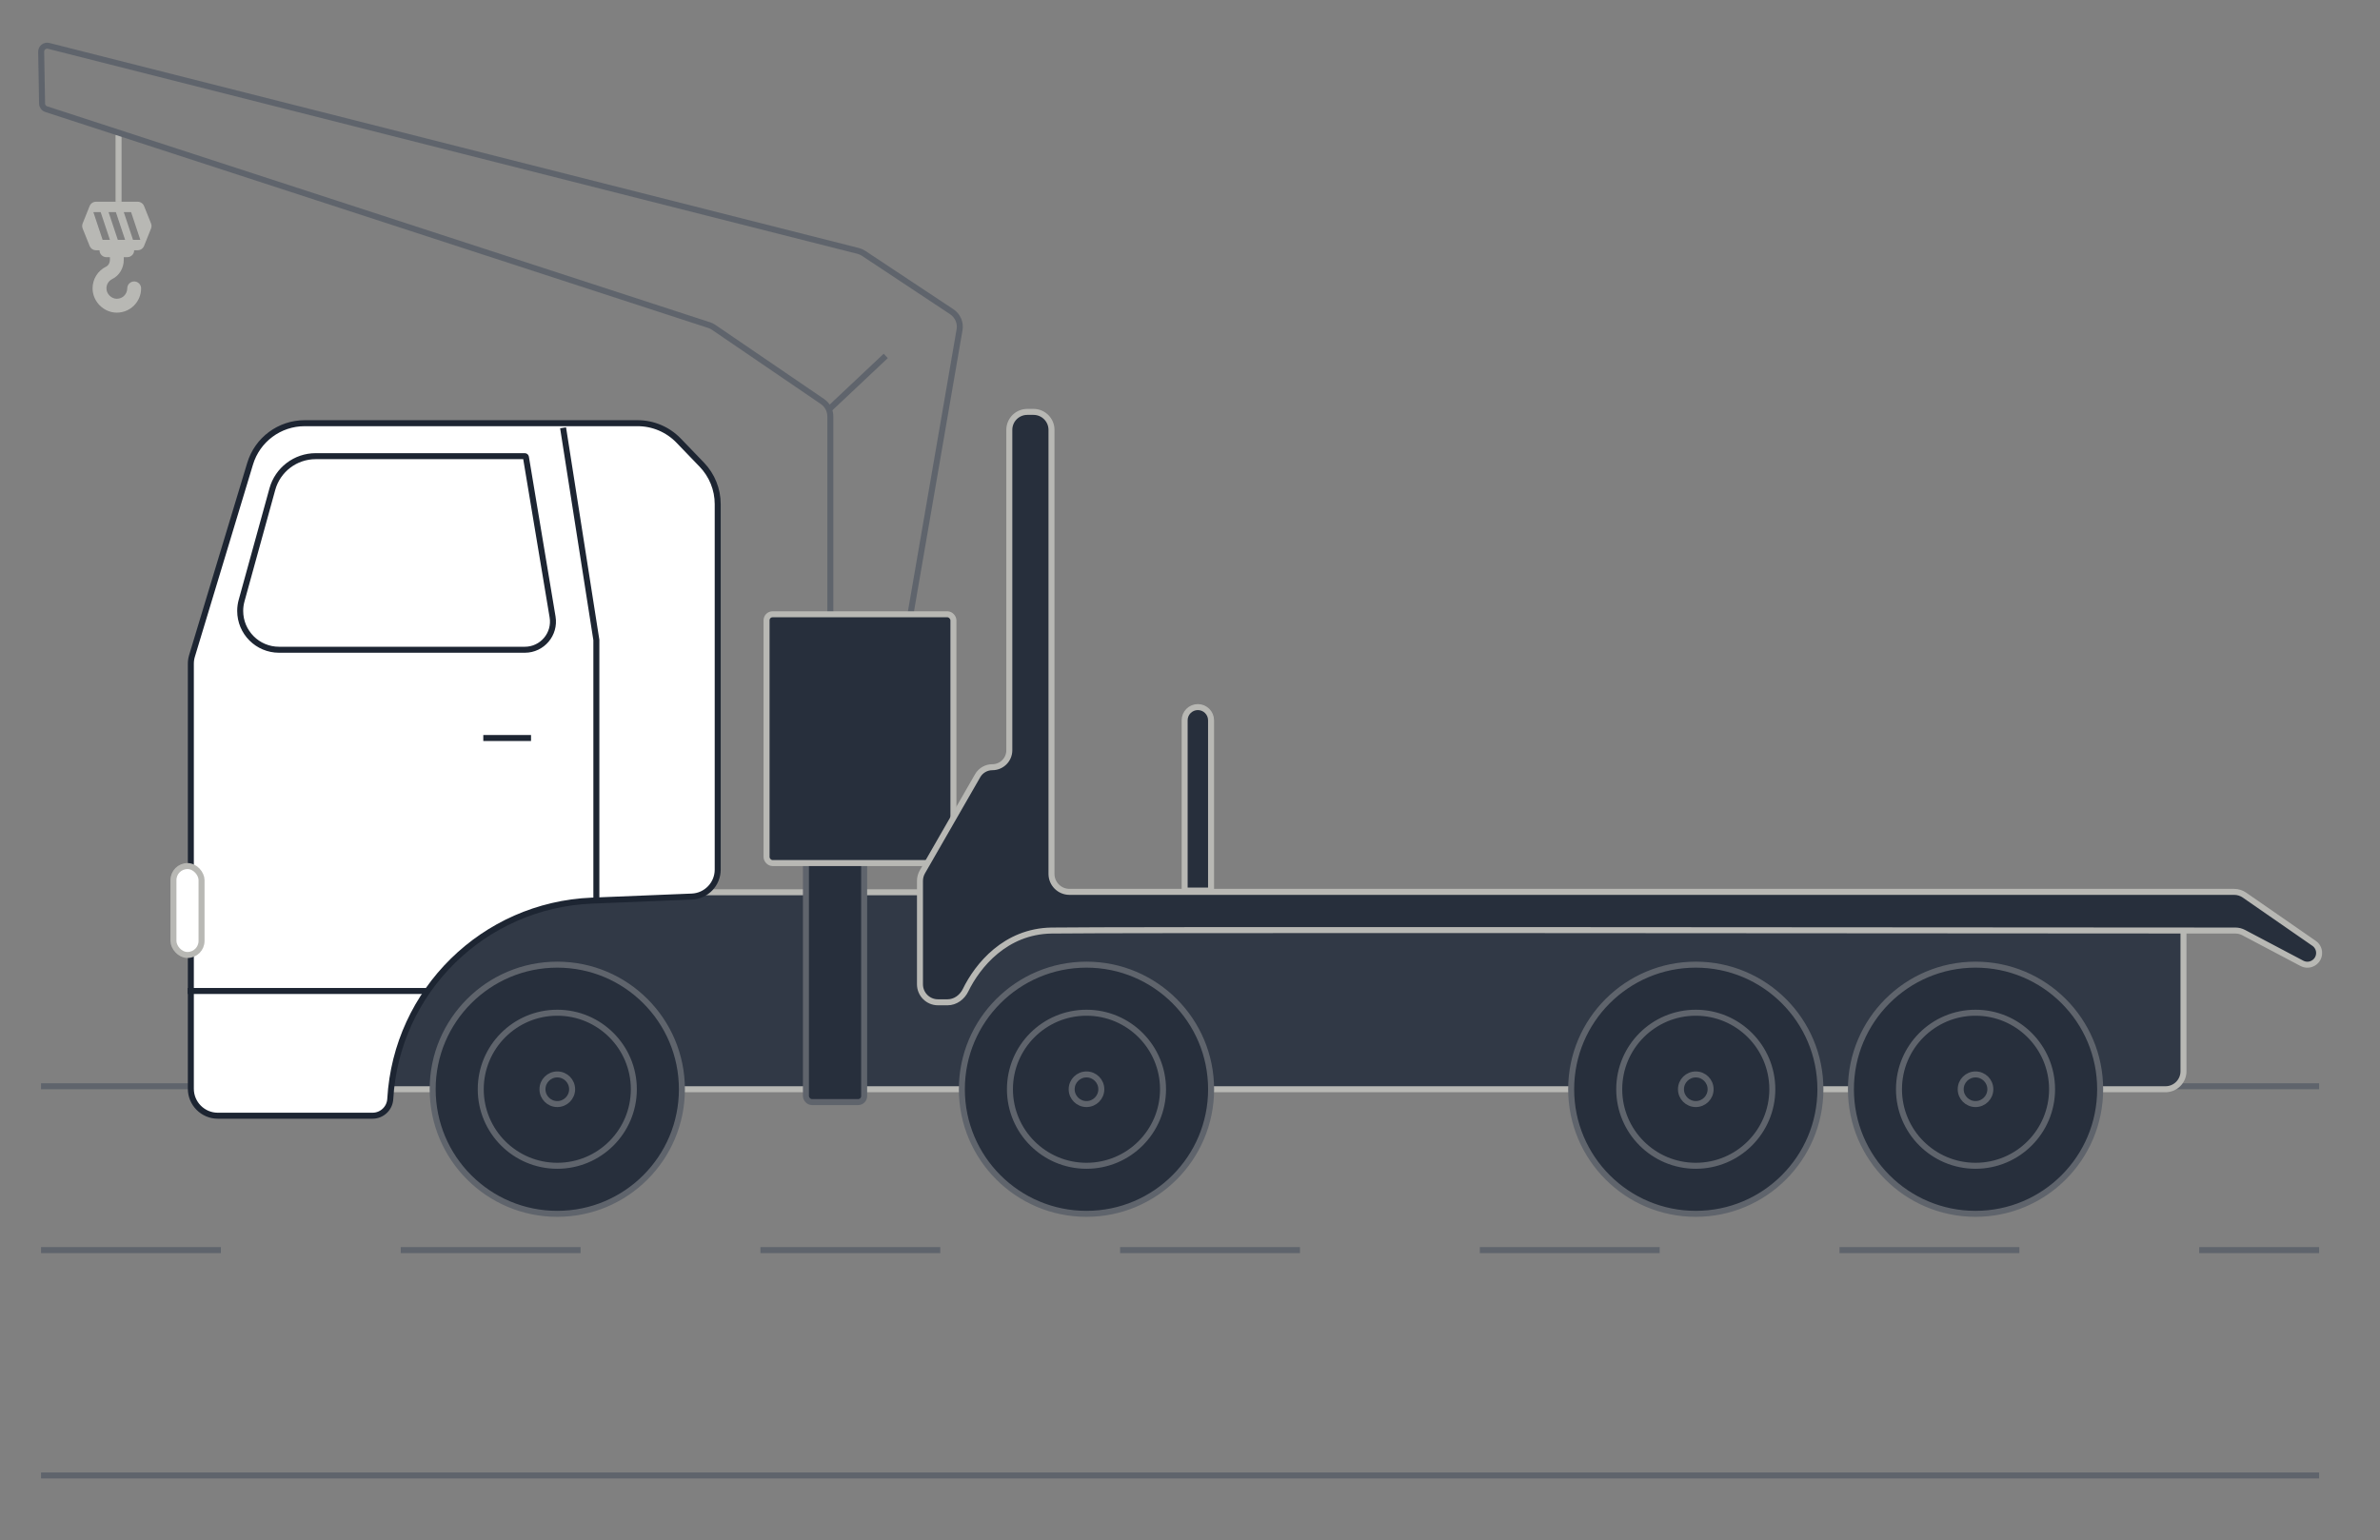
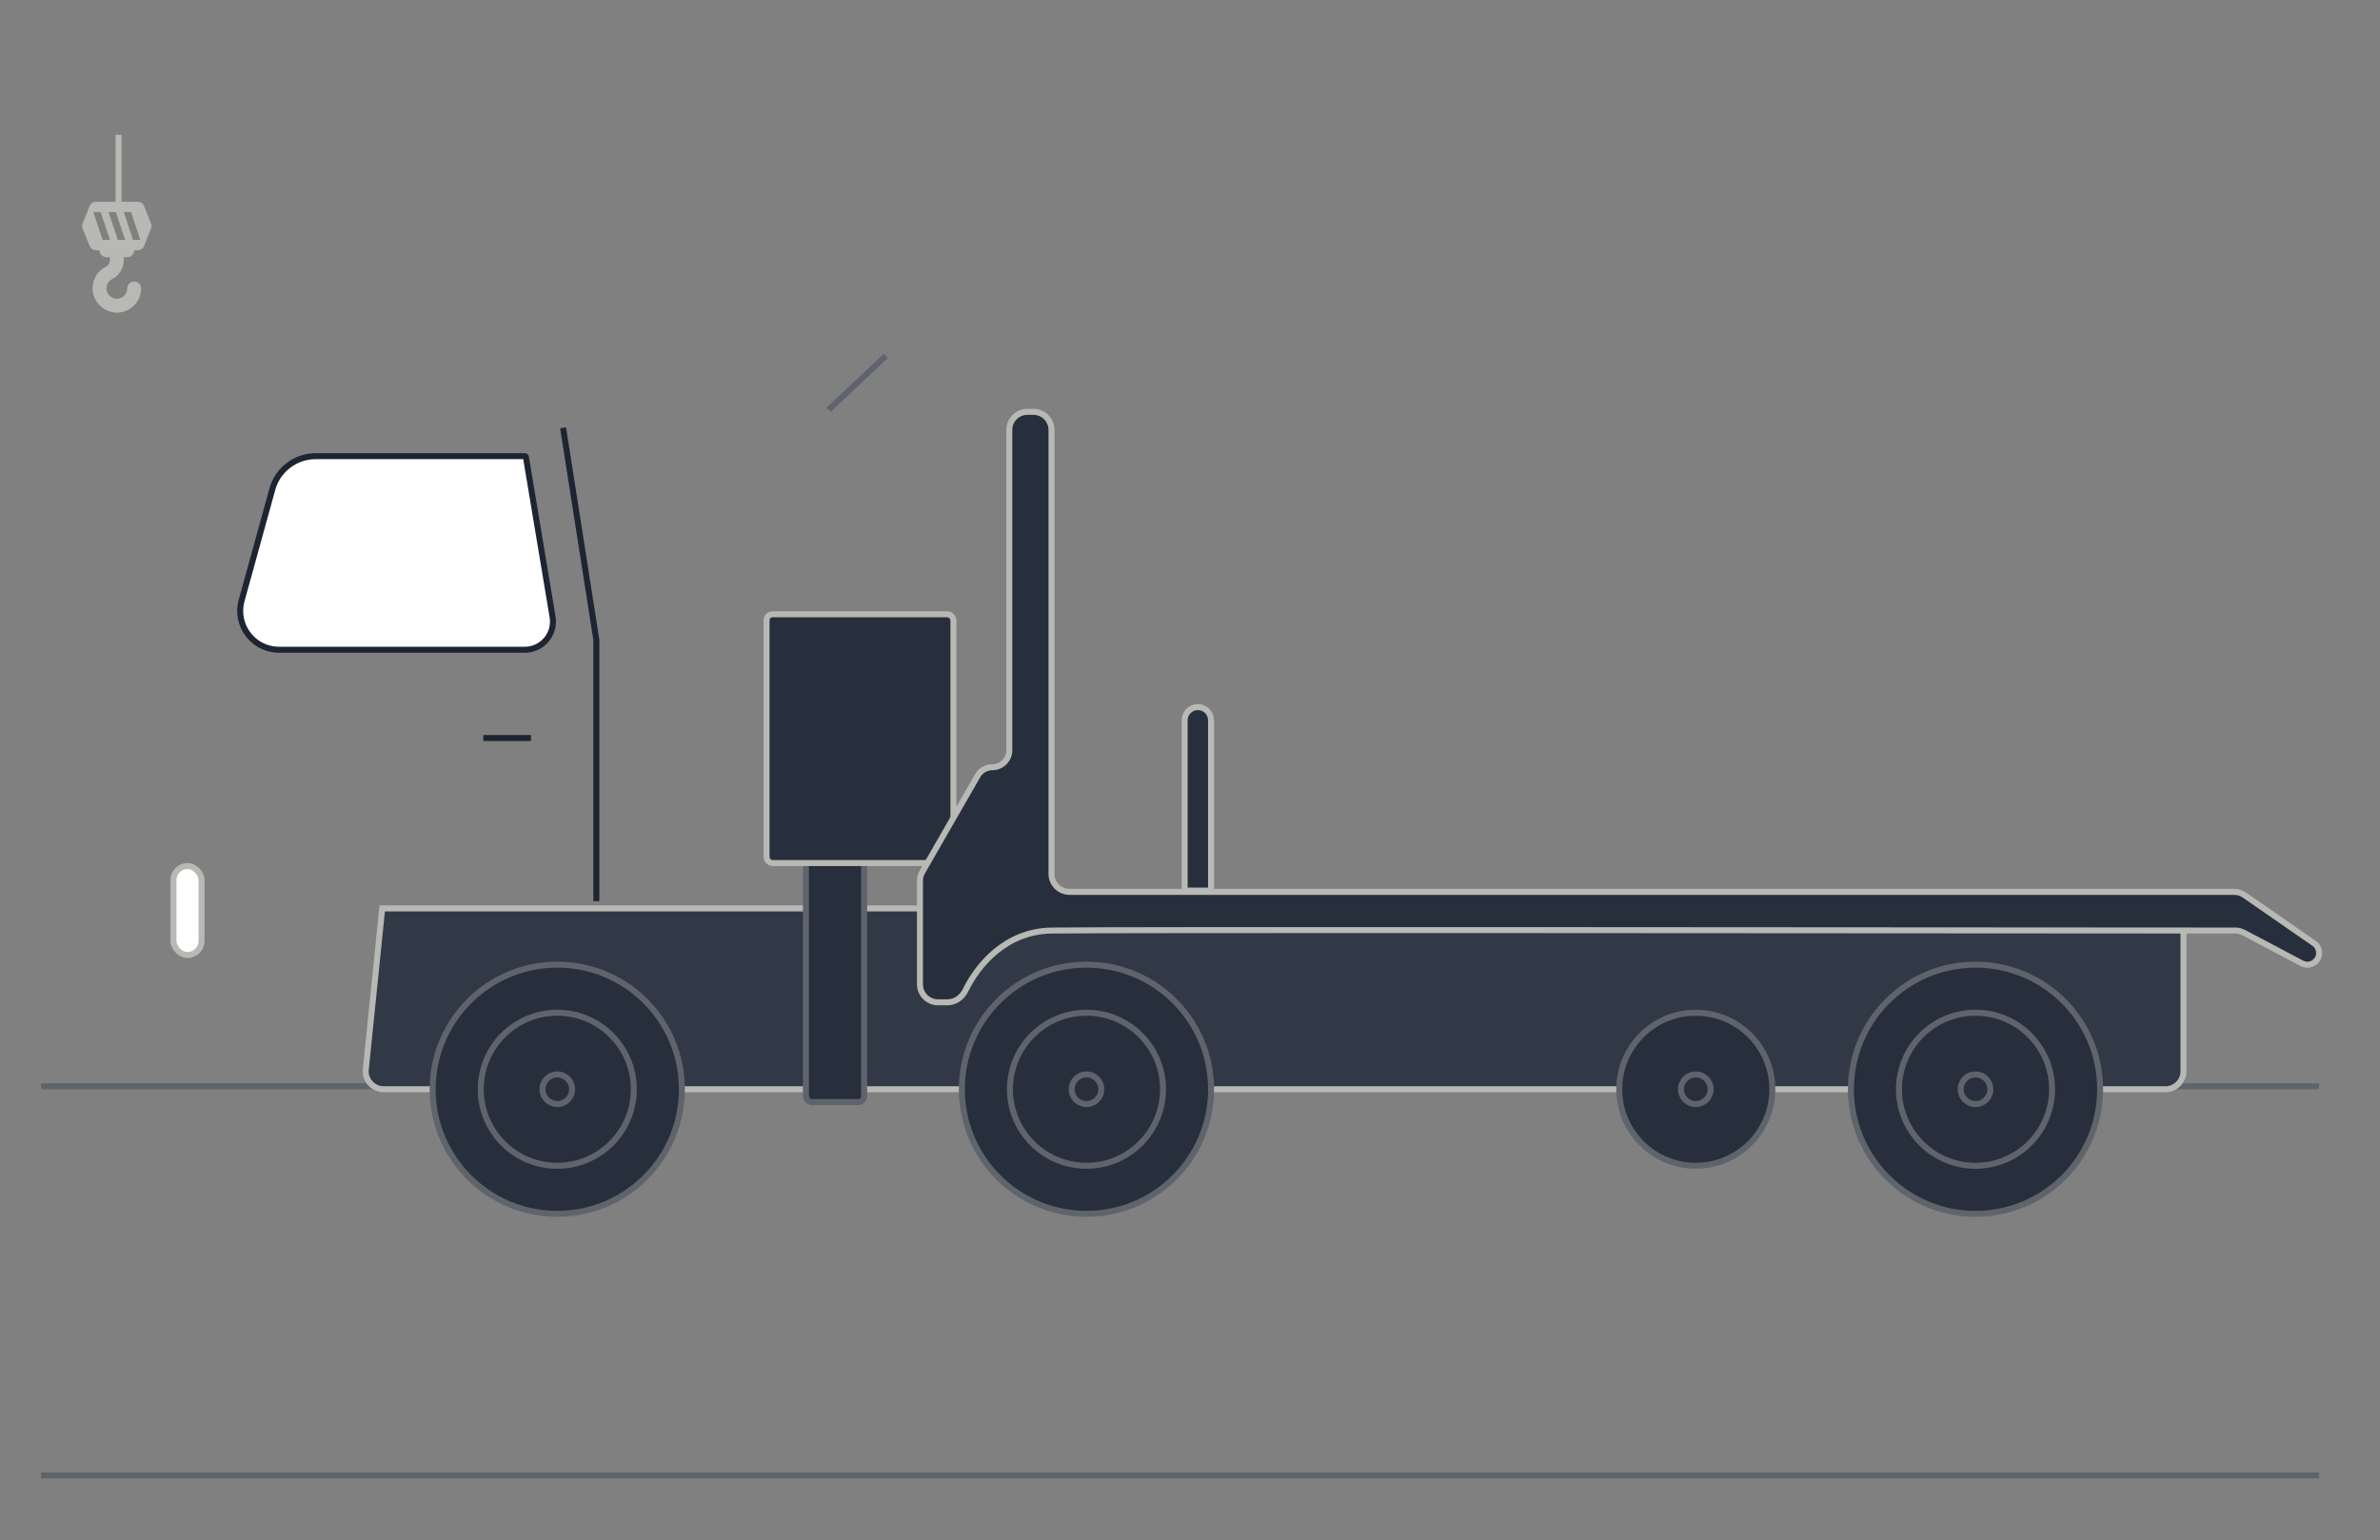
<svg xmlns="http://www.w3.org/2000/svg" width="397" height="257" viewBox="0 0 397 257" fill="none">
  <rect x="0" y="0" width="397" height="257" fill="#808080" stroke="none" />
  <line x1="6.844" y1="181.233" x2="386.844" y2="181.233" stroke="#5F646C" />
  <line x1="6.844" y1="246.169" x2="386.844" y2="246.169" stroke="#5F646C" />
-   <line x1="6.844" y1="208.573" x2="386.844" y2="208.574" stroke="#5F646C" stroke-dasharray="30 30" />
  <path d="M13.79 37.275L14.947 34.384C15.123 33.944 15.548 33.657 16.021 33.657H22.96C23.433 33.657 23.858 33.944 24.034 34.384L25.191 37.275C25.301 37.551 25.301 37.858 25.191 38.134L24.034 41.025C23.858 41.464 23.433 41.752 22.96 41.752H22.382C22.382 42.391 21.864 42.909 21.225 42.909H20.647V43.353C20.647 44.729 19.895 45.985 18.73 46.553C18.129 46.847 17.756 47.445 17.756 48.113C17.756 49.038 18.567 49.848 19.491 49.848C20.447 49.848 21.225 49.07 21.225 48.114C21.225 47.475 21.743 46.957 22.382 46.957C23.021 46.957 23.538 47.475 23.538 48.114C23.538 50.346 21.723 52.162 19.491 52.162C17.297 52.162 15.443 50.308 15.443 48.113C15.443 46.554 16.313 45.16 17.715 44.475C18.091 44.291 18.334 43.851 18.334 43.353V42.909H17.756C17.117 42.909 16.599 42.391 16.599 41.752H16.021C15.548 41.752 15.123 41.464 14.947 41.025L13.79 38.134C13.68 37.858 13.68 37.551 13.79 37.275ZM22.189 40.018H23.408L21.866 35.391H20.647L22.189 40.018ZM19.652 40.018H20.871L19.329 35.391H18.11L19.652 40.018ZM17.115 40.018H18.334L16.792 35.391H15.573L17.115 40.018Z" fill="#B8B8B4" />
  <line x1="19.777" y1="33.657" x2="19.777" y2="22.501" stroke="#B8B8B4" />
  <line x1="138.22" y1="68.356" x2="147.748" y2="59.384" stroke="#5F646C" />
-   <path d="M361.22 181.733H64.003C62.226 181.733 60.838 180.197 61.018 178.429L63.755 151.565C63.911 150.033 65.201 148.869 66.74 148.869H361.22C362.877 148.869 364.22 150.212 364.22 151.869V178.733C364.22 180.39 362.877 181.733 361.22 181.733Z" fill="#313946" stroke="#B8B8B4" stroke-linecap="round" />
-   <path d="M50.817 70.607H106.362C108.944 70.607 111.414 71.658 113.205 73.517L117.062 77.522C118.766 79.292 119.719 81.654 119.719 84.112V145.089C119.719 147.503 117.813 149.486 115.401 149.585L98.735 150.263C80.68 150.999 66.129 165.315 65.1 183.356C65.01 184.924 63.712 186.149 62.142 186.149H36.334C33.849 186.149 31.834 184.134 31.834 181.649V110.737C31.834 110.296 31.899 109.857 32.026 109.435L41.724 77.358C42.935 73.35 46.63 70.607 50.817 70.607Z" fill="white" stroke="#1D2532" />
+   <path d="M361.22 181.733H64.003C62.226 181.733 60.838 180.197 61.018 178.429L63.755 151.565H361.22C362.877 148.869 364.22 150.212 364.22 151.869V178.733C364.22 180.39 362.877 181.733 361.22 181.733Z" fill="#313946" stroke="#B8B8B4" stroke-linecap="round" />
  <path d="M52.659 76.108H87.543C87.635 76.108 87.713 76.175 87.728 76.265L92.174 102.939C92.651 105.801 90.444 108.406 87.543 108.406H46.544C42.967 108.406 40.066 105.506 40.066 101.928C40.066 101.346 40.145 100.767 40.3 100.206L45.429 81.614C46.326 78.361 49.285 76.108 52.659 76.108Z" fill="white" stroke="#1D2532" />
  <path d="M93.927 71.377L99.477 106.777C99.477 119.298 99.477 134.311 99.477 150.349" stroke="#1D2532" />
  <rect x="28.932" y="144.495" width="4.687" height="14.837" rx="2.343" fill="white" stroke="#B8B8B4" />
-   <line x1="31.305" y1="165.338" x2="71.235" y2="165.338" stroke="#1D2532" />
  <ellipse cx="92.958" cy="181.733" rx="20.788" ry="20.788" fill="#272F3C" stroke="#5F646C" stroke-linecap="round" />
  <ellipse cx="92.959" cy="181.734" rx="12.768" ry="12.768" fill="#272F3C" stroke="#5F646C" stroke-linecap="round" />
  <ellipse cx="92.961" cy="181.733" rx="2.472" ry="2.472" stroke="#5F646C" stroke-linecap="round" />
  <ellipse cx="181.232" cy="181.733" rx="20.788" ry="20.788" fill="#272F3C" stroke="#5F646C" stroke-linecap="round" />
  <ellipse cx="181.233" cy="181.734" rx="12.768" ry="12.768" fill="#272F3C" stroke="#5F646C" stroke-linecap="round" />
  <ellipse cx="181.234" cy="181.733" rx="2.472" ry="2.472" stroke="#5F646C" stroke-linecap="round" />
-   <ellipse cx="282.868" cy="181.733" rx="20.788" ry="20.788" fill="#272F3C" stroke="#5F646C" stroke-linecap="round" />
  <ellipse cx="282.867" cy="181.734" rx="12.768" ry="12.768" fill="#272F3C" stroke="#5F646C" stroke-linecap="round" />
  <ellipse cx="282.869" cy="181.733" rx="2.472" ry="2.472" stroke="#5F646C" stroke-linecap="round" />
  <ellipse cx="329.533" cy="181.733" rx="20.788" ry="20.788" fill="#272F3C" stroke="#5F646C" stroke-linecap="round" />
  <ellipse cx="329.531" cy="181.734" rx="12.768" ry="12.768" fill="#272F3C" stroke="#5F646C" stroke-linecap="round" />
  <ellipse cx="329.531" cy="181.733" rx="2.472" ry="2.472" stroke="#5F646C" stroke-linecap="round" />
  <rect x="134.434" y="123.428" width="9.712" height="60.447" rx="1" fill="#272F3C" stroke="#5F646C" stroke-linecap="round" />
-   <path d="M119.044 54.614C118.809 54.454 118.553 54.328 118.283 54.24L7.71 18.211C7.305 18.079 7.028 17.704 7.02 17.278L6.867 8.64C6.855 7.98 7.473 7.491 8.112 7.652L143.144 41.863C143.472 41.946 143.783 42.084 144.064 42.271L158.761 52.011C159.753 52.668 160.263 53.85 160.06 55.022L151.472 104.792H138.506V69.473C138.506 68.481 138.015 67.553 137.196 66.994L119.044 54.614Z" stroke="#5F646C" stroke-linecap="round" />
  <path d="M197.607 120.175C197.607 118.959 198.594 117.973 199.81 117.973C201.027 117.973 202.013 118.959 202.013 120.175V148.59H197.607V120.175Z" fill="#272F3C" stroke="#B8B8B4" stroke-linecap="round" />
  <line x1="80.617" y1="123.132" x2="88.579" y2="123.132" stroke="#1D2532" />
  <rect x="127.867" y="102.49" width="31.17" height="41.505" rx="1" fill="#272F3C" stroke="#B8B8B4" stroke-linecap="round" />
  <path d="M153.457 164.226V146.964C153.457 146.44 153.595 145.925 153.856 145.47L163.078 129.422C163.582 128.543 164.518 128.002 165.531 128.002C167.094 128.002 168.361 126.735 168.361 125.172V71.72C168.361 70.063 169.704 68.72 171.361 68.72H172.396C174.053 68.72 175.396 70.063 175.396 71.72V145.802C175.396 147.459 176.739 148.802 178.396 148.802H372.674C373.285 148.802 373.881 148.988 374.383 149.336L386.003 157.388C386.53 157.753 386.845 158.354 386.845 158.996C386.845 160.469 385.278 161.413 383.976 160.726L374.268 155.602C373.837 155.374 373.367 155.255 372.88 155.255C296.818 155.194 184.426 155.109 175.396 155.255C167.706 155.38 163.069 161.087 161.061 165.213C160.493 166.381 159.357 167.226 158.058 167.226H156.457C154.8 167.226 153.457 165.883 153.457 164.226Z" fill="#272F3C" stroke="#B8B8B4" stroke-linecap="round" />
</svg>